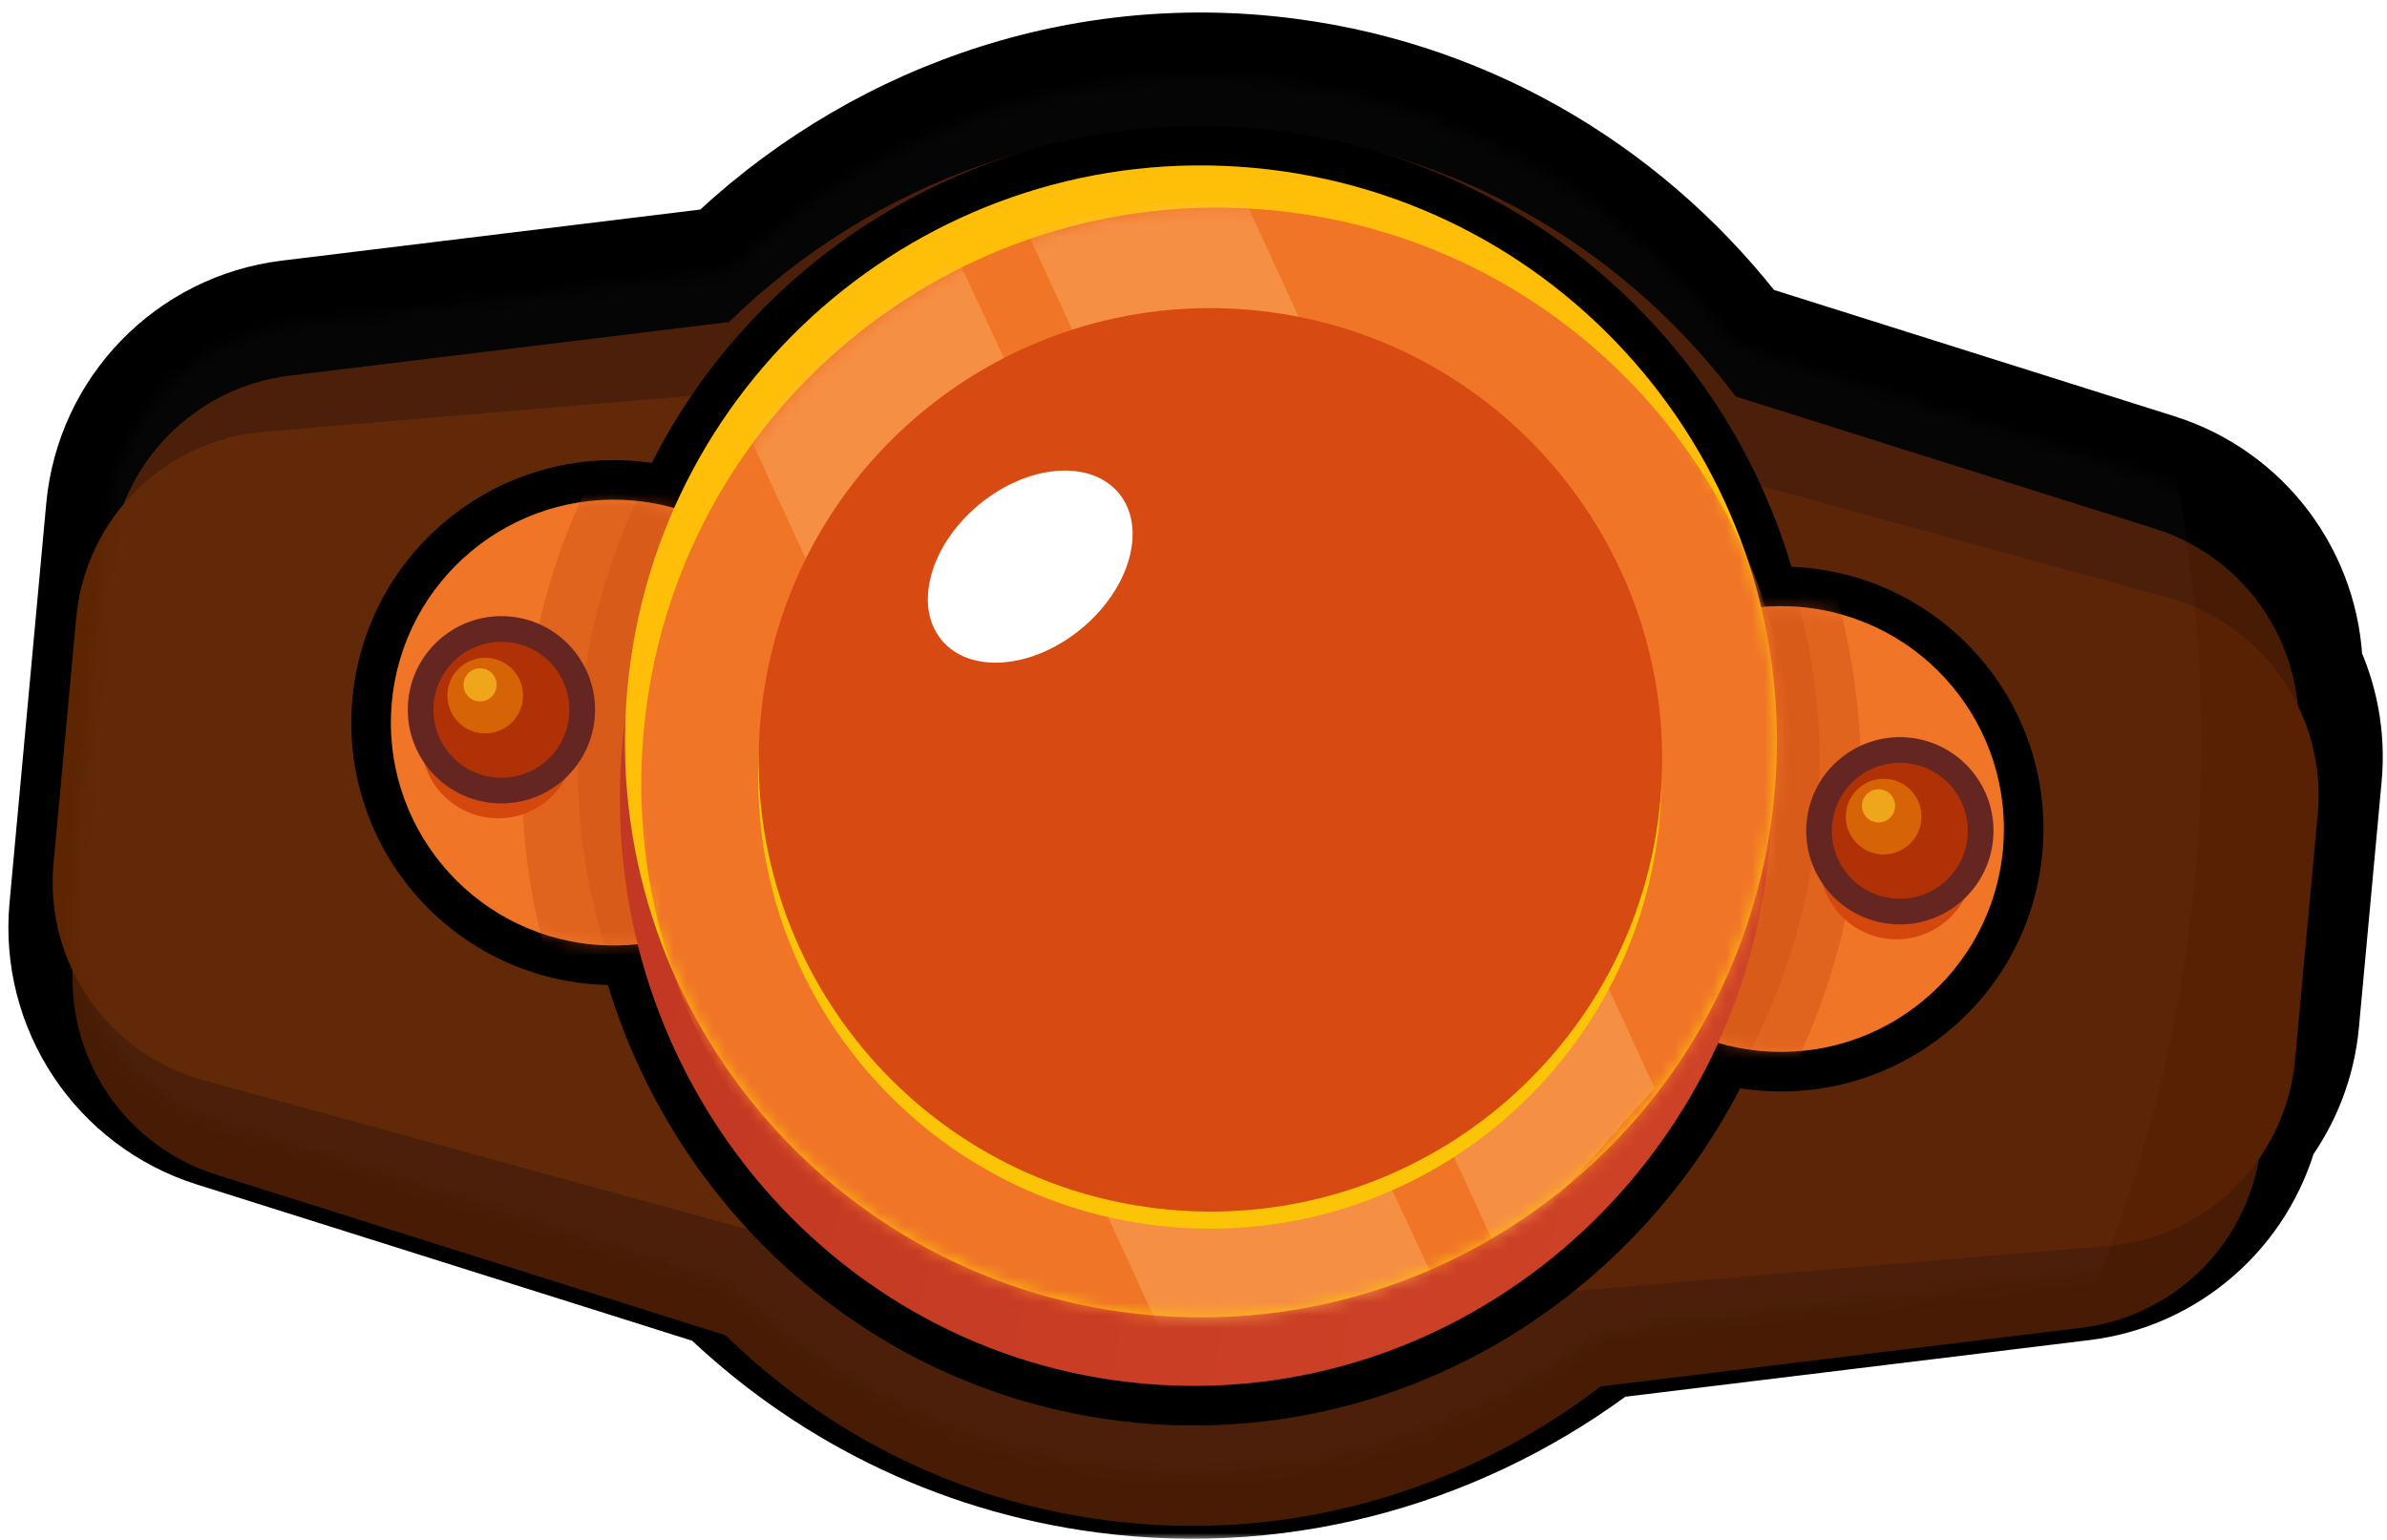
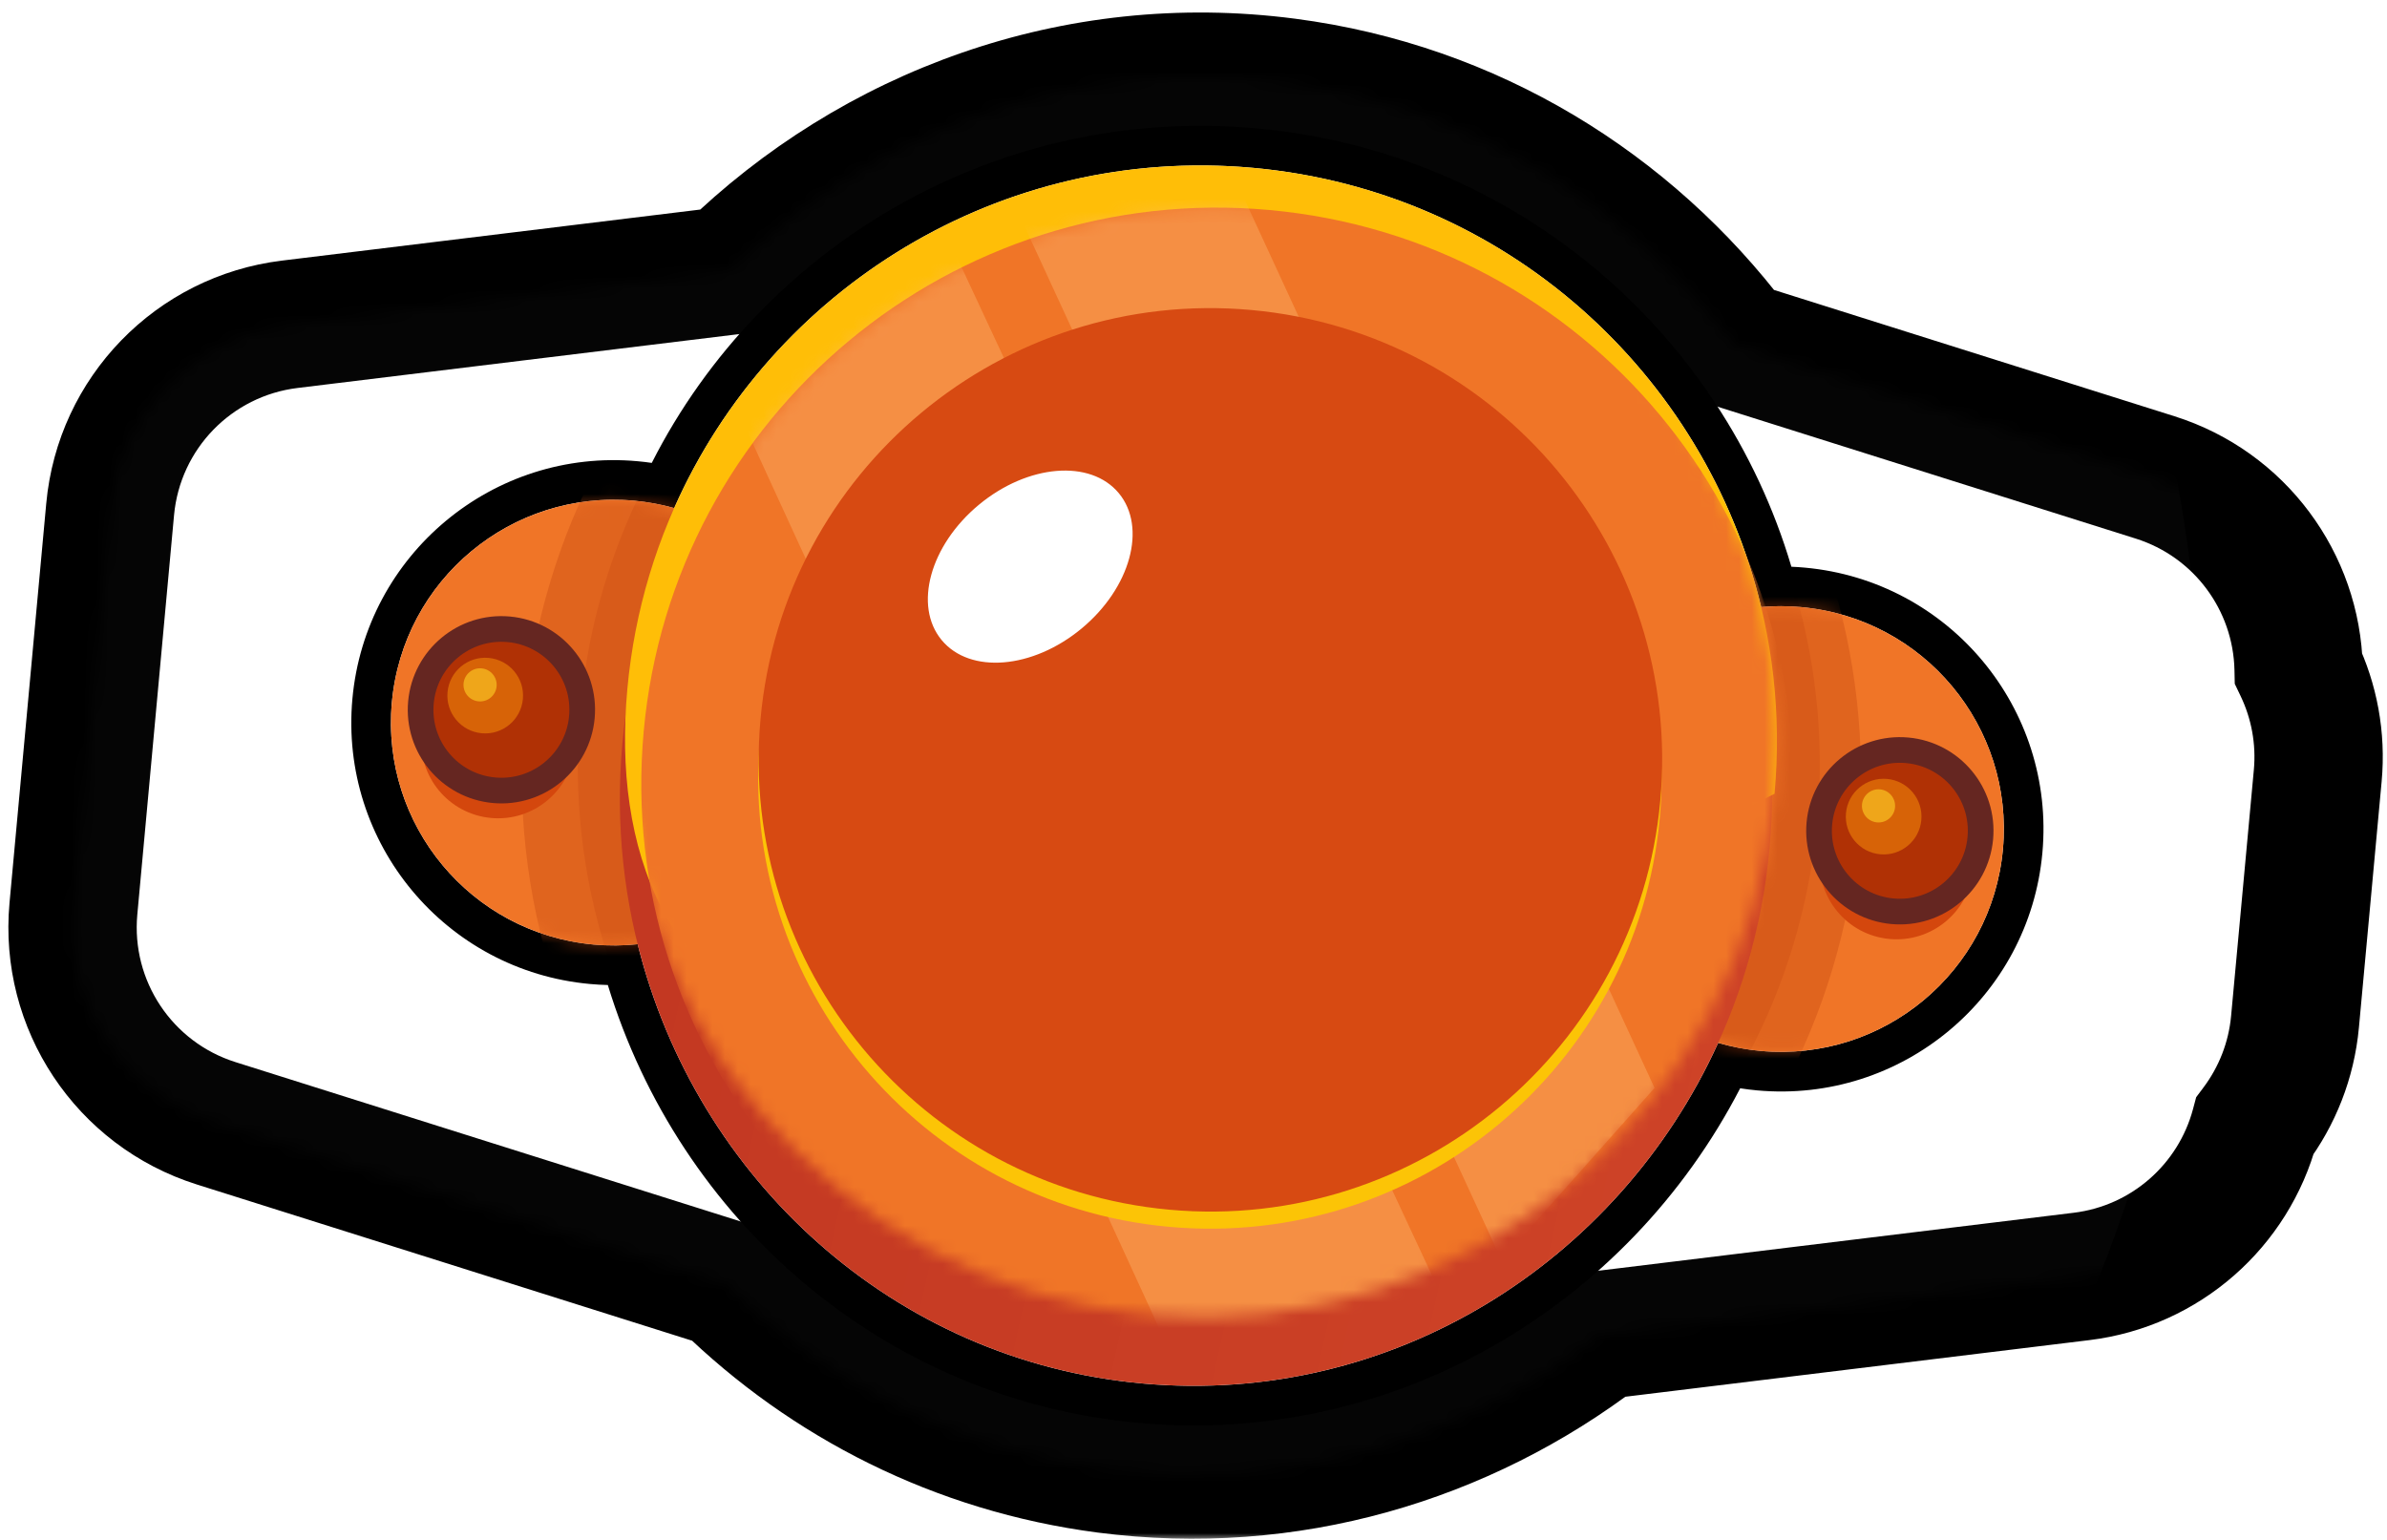
<svg xmlns="http://www.w3.org/2000/svg" width="186" height="120" viewBox="0 0 186 120" fill="none">
  <mask id="path-1-outside-1_2171_1621" maskUnits="userSpaceOnUse" x="-0.347" y="-0.024" width="187" height="120" fill="black">
    <rect fill="white" x="-0.347" y="-0.024" width="187" height="120" />
    <path d="M56.804 21.094C68.037 10.146 83.774 4.265 100.268 6.415C114.705 8.297 127.004 15.979 135.246 26.894L167.934 37.206C174.525 39.285 178.963 45.325 179.112 52.102C180.32 54.632 180.876 57.5 180.603 60.457L178.832 79.62C178.552 82.649 177.432 85.426 175.712 87.725C174.051 93.942 168.76 98.668 162.195 99.469L124.727 104.041C114.037 112.213 100.391 116.322 86.183 114.47C74.595 112.96 64.385 107.713 56.544 100.058L16.84 87.534C9.661 85.269 5.032 78.306 5.721 70.81L8.583 39.687C9.273 32.187 15.101 26.183 22.578 25.271L56.804 21.094Z" />
  </mask>
  <path d="M56.804 21.094L57.41 26.058L59.085 25.853L60.294 24.675L56.804 21.094ZM100.268 6.415L100.914 1.457L100.914 1.457L100.268 6.415ZM135.246 26.894L131.256 29.907L132.219 31.182L133.742 31.663L135.246 26.894ZM167.934 37.206L169.438 32.437L169.438 32.437L167.934 37.206ZM179.112 52.102L174.114 52.212L174.137 53.286L174.6 54.255L179.112 52.102ZM180.603 60.457L185.581 60.917L185.581 60.917L180.603 60.457ZM178.832 79.62L183.811 80.08L183.811 80.08L178.832 79.62ZM175.712 87.725L171.709 84.73L171.131 85.502L170.882 86.434L175.712 87.725ZM162.195 99.469L162.801 104.432L162.801 104.432L162.195 99.469ZM124.727 104.041L124.121 99.077L122.771 99.242L121.69 100.068L124.727 104.041ZM86.183 114.47L85.537 119.428L85.537 119.428L86.183 114.47ZM56.544 100.058L60.037 96.481L59.184 95.648L58.048 95.29L56.544 100.058ZM16.84 87.534L15.336 92.302L15.336 92.302L16.84 87.534ZM5.721 70.81L0.742 70.352L0.742 70.352L5.721 70.81ZM8.583 39.687L3.604 39.229L3.604 39.229L8.583 39.687ZM22.578 25.271L23.184 30.234L23.184 30.234L22.578 25.271ZM56.804 21.094L60.294 24.675C70.501 14.727 84.737 9.433 99.621 11.373L100.268 6.415L100.914 1.457C82.811 -0.903 65.574 5.565 53.314 17.514L56.804 21.094ZM100.268 6.415L99.621 11.373C112.655 13.072 123.776 20.002 131.256 29.907L135.246 26.894L139.236 23.881C130.231 11.956 116.756 3.522 100.914 1.457L100.268 6.415ZM135.246 26.894L133.742 31.663L166.43 41.974L167.934 37.206L169.438 32.437L136.75 22.126L135.246 26.894ZM167.934 37.206L166.43 41.974C170.957 43.402 174.011 47.553 174.114 52.212L179.112 52.102L184.111 51.992C183.915 43.097 178.093 35.168 169.438 32.437L167.934 37.206ZM179.112 52.102L174.6 54.255C175.431 55.996 175.812 57.963 175.624 59.997L180.603 60.457L185.581 60.917C185.94 57.036 185.209 53.268 183.625 49.949L179.112 52.102ZM180.603 60.457L175.624 59.997L173.853 79.16L178.832 79.62L183.811 80.08L185.581 60.917L180.603 60.457ZM178.832 79.62L173.853 79.16C173.661 81.241 172.894 83.146 171.709 84.73L175.712 87.725L179.715 90.721C181.971 87.707 183.443 84.057 183.811 80.08L178.832 79.62ZM175.712 87.725L170.882 86.434C169.739 90.709 166.099 93.956 161.59 94.506L162.195 99.469L162.801 104.432C171.42 103.381 178.362 97.176 180.543 89.016L175.712 87.725ZM162.195 99.469L161.59 94.506L124.121 99.077L124.727 104.041L125.332 109.004L162.801 104.432L162.195 99.469ZM124.727 104.041L121.69 100.068C111.99 107.484 99.656 111.184 86.829 109.512L86.183 114.47L85.537 119.428C101.126 121.46 116.083 116.942 127.763 108.013L124.727 104.041ZM86.183 114.47L86.829 109.512C76.362 108.148 67.138 103.413 60.037 96.481L56.544 100.058L53.051 103.636C61.632 112.013 72.829 117.772 85.537 119.428L86.183 114.47ZM56.544 100.058L58.048 95.29L18.344 82.765L16.84 87.534L15.336 92.302L55.04 104.827L56.544 100.058ZM16.84 87.534L18.344 82.765C13.409 81.208 10.226 76.421 10.7 71.268L5.721 70.81L0.742 70.352C-0.163 80.191 5.913 89.33 15.336 92.302L16.84 87.534ZM5.721 70.81L10.7 71.268L13.562 40.145L8.583 39.687L3.604 39.229L0.742 70.352L5.721 70.81ZM8.583 39.687L13.562 40.145C14.037 34.989 18.043 30.861 23.184 30.234L22.578 25.271L21.973 20.308C12.16 21.505 4.51 29.384 3.604 39.229L8.583 39.687ZM22.578 25.271L23.184 30.234L57.41 26.058L56.804 21.094L56.198 16.131L21.973 20.308L22.578 25.271Z" fill="black" mask="url(#path-1-outside-1_2171_1621)" />
  <g filter="url(#filter0_i_2171_1621)">
-     <path d="M56.804 21.094C68.037 10.146 83.774 4.265 100.268 6.415C114.705 8.297 127.004 15.979 135.246 26.894L167.934 37.206C175.113 39.47 179.742 46.434 179.053 53.93L176.191 85.052C175.501 92.553 169.672 98.557 162.195 99.469L124.727 104.041C114.037 112.213 100.391 116.322 86.183 114.47C74.595 112.96 64.385 107.713 56.544 100.058L16.84 87.534C9.661 85.269 5.032 78.306 5.721 70.81L8.583 39.687C9.273 32.187 15.101 26.183 22.578 25.271L56.804 21.094Z" fill="#471B04" />
-   </g>
+     </g>
  <g filter="url(#filter1_dii_2171_1621)">
-     <path d="M59.938 93.262L15.874 81.186C8.391 79.135 3.457 72.01 4.171 64.283L5.942 45.12C6.655 37.399 12.803 31.3 20.53 30.649L66.335 26.789L59.938 93.262Z" fill="#5E2503" />
-   </g>
+     </g>
  <g filter="url(#filter2_dii_2171_1621)">
-     <path d="M124.837 31.478L168.9 43.554C176.383 45.605 181.317 52.73 180.603 60.457L178.833 79.619C178.119 87.341 171.971 93.44 164.244 94.091L118.439 97.951L124.837 31.478Z" fill="#592103" />
-   </g>
+     </g>
  <g opacity="0.1">
    <mask id="mask0_2171_1621" style="mask-type:alpha" maskUnits="userSpaceOnUse" x="5" y="5" width="175" height="110">
      <path d="M56.804 21.094C68.037 10.146 83.774 4.265 100.268 6.415C114.705 8.297 127.004 15.979 135.246 26.894L167.934 37.206C175.113 39.47 179.742 46.434 179.053 53.93L176.191 85.052C175.501 92.553 169.672 98.557 162.195 99.469L124.727 104.041C114.037 112.213 100.391 116.322 86.183 114.47C74.595 112.96 64.385 107.713 56.544 100.058L16.84 87.534C9.661 85.269 5.032 78.306 5.721 70.81L8.583 39.687C9.273 32.187 15.101 26.183 22.578 25.271L56.804 21.094Z" fill="#491E04" />
    </mask>
    <g mask="url(#mask0_2171_1621)">
      <circle opacity="0.2" cx="58.773" cy="57.915" r="112.745" fill="white" />
    </g>
  </g>
  <path fill-rule="evenodd" clip-rule="evenodd" d="M139.589 44.164C139.937 44.178 140.285 44.201 140.635 44.233C151.885 45.259 160.173 55.21 159.147 66.459C158.122 77.708 148.171 85.996 136.921 84.971C136.476 84.93 136.035 84.876 135.598 84.807C126.809 101.79 108.657 112.701 88.738 110.885C68.817 109.069 52.936 95.054 47.364 76.759C46.902 76.748 46.438 76.722 45.972 76.679C34.722 75.654 26.434 65.703 27.46 54.454C28.485 43.204 38.436 34.916 49.685 35.942C50.056 35.976 50.423 36.019 50.787 36.072C59.417 19.072 77.784 8.168 97.934 10.005C118.084 11.842 134.176 25.886 139.589 44.164ZM49.687 73.579C54.248 91.857 69.611 106.04 89.018 107.809C108.421 109.578 126.092 98.412 133.885 81.267C134.949 81.578 136.057 81.791 137.202 81.895C146.753 82.766 155.201 75.729 156.071 66.179C156.942 56.628 149.906 48.18 140.355 47.309C139.298 47.213 138.255 47.213 137.234 47.303C132.869 29.105 117.325 14.874 97.654 13.081C77.979 11.287 60.114 22.477 52.534 39.592C51.528 39.31 50.483 39.116 49.405 39.017C39.854 38.147 31.406 45.183 30.535 54.734C29.665 64.285 36.701 72.733 46.252 73.604C47.417 73.71 48.566 73.698 49.687 73.579Z" fill="black" />
  <path d="M156.072 66.179C155.201 75.729 146.753 82.766 137.202 81.895C127.651 81.025 120.615 72.576 121.485 63.026C122.356 53.475 130.804 46.438 140.355 47.309C149.906 48.18 156.943 56.628 156.072 66.179Z" fill="#F07527" />
  <path d="M30.536 54.734C29.665 64.285 36.702 72.733 46.252 73.604C55.803 74.475 64.251 67.438 65.122 57.887C65.993 48.336 58.956 39.888 49.405 39.017C39.855 38.147 31.406 45.183 30.536 54.734Z" fill="#F07527" />
  <mask id="mask1_2171_1621" style="mask-type:alpha" maskUnits="userSpaceOnUse" x="30" y="38" width="127" height="44">
    <path opacity="0.5" fill-rule="evenodd" clip-rule="evenodd" d="M46.252 73.604C36.701 72.733 29.665 64.285 30.535 54.734C31.406 45.183 39.855 38.147 49.405 39.017C58.956 39.888 65.993 48.336 65.122 57.887C64.251 67.438 55.803 74.475 46.252 73.604ZM137.202 81.895C146.753 82.766 155.201 75.729 156.072 66.179C156.942 56.628 149.906 48.18 140.355 47.309C130.804 46.438 122.356 53.475 121.485 63.026C120.615 72.576 127.651 81.025 137.202 81.895Z" fill="#D9D9D9" />
  </mask>
  <g mask="url(#mask1_2171_1621)">
    <path d="M144.793 65.159C142.177 93.855 116.793 114.997 88.097 112.381C59.401 109.765 38.259 84.382 40.875 55.685C43.491 26.989 68.874 5.847 97.57 8.463C126.267 11.079 147.409 36.463 144.793 65.159Z" fill="#D05316" />
    <path d="M141.601 64.013C139.174 90.627 115.632 110.235 89.018 107.809C62.404 105.383 42.796 81.841 45.222 55.227C47.649 28.613 71.191 9.004 97.805 11.431C124.419 13.857 144.027 37.399 141.601 64.013Z" fill="#C0420D" />
  </g>
  <path d="M32.848 57.233C32.548 60.528 34.975 63.442 38.269 63.742C41.563 64.042 44.477 61.615 44.778 58.321C45.078 55.027 42.651 52.113 39.357 51.812C36.062 51.512 33.148 53.939 32.848 57.233Z" fill="#D4470D" />
  <path d="M39.643 49.039C36.179 48.723 33.116 51.275 32.8 54.738C32.484 58.201 35.036 61.265 38.499 61.581C41.963 61.896 45.026 59.345 45.342 55.881C45.657 52.418 43.106 49.355 39.643 49.039Z" fill="#B03105" stroke="#652621" stroke-width="2" />
  <path d="M34.873 53.937C34.725 55.558 35.92 56.992 37.541 57.14C39.163 57.288 40.597 56.093 40.745 54.472C40.893 52.851 39.698 51.416 38.077 51.269C36.455 51.121 35.021 52.315 34.873 53.937Z" fill="#D76307" />
  <path d="M36.123 53.252C36.058 53.962 36.582 54.591 37.292 54.655C38.002 54.72 38.631 54.197 38.696 53.486C38.76 52.776 38.237 52.148 37.526 52.083C36.816 52.018 36.188 52.541 36.123 53.252Z" fill="#EFA61A" />
  <path d="M137.89 66.076C135.584 91.375 113.703 110.059 89.018 107.809C64.333 105.559 46.191 83.225 48.498 57.926C50.804 32.627 72.685 13.942 97.37 16.192C122.055 18.443 140.197 40.776 137.89 66.076Z" fill="url(#paint0_linear_2171_1621)" />
-   <path d="M138.275 61.852C136.025 86.537 114.189 104.724 89.504 102.473C64.819 100.223 46.633 78.387 48.883 53.702C51.133 29.017 72.969 10.831 97.654 13.081C122.339 15.332 140.526 37.167 138.275 61.852Z" fill="#FFBE07" />
+   <path d="M138.275 61.852C64.819 100.223 46.633 78.387 48.883 53.702C51.133 29.017 72.969 10.831 97.654 13.081C122.339 15.332 140.526 37.167 138.275 61.852Z" fill="#FFBE07" />
  <mask id="mask2_2171_1621" style="mask-type:alpha" maskUnits="userSpaceOnUse" x="48" y="12" width="91" height="91">
    <path d="M138.275 61.852C136.025 86.537 114.189 104.724 89.504 102.473C64.819 100.223 46.633 78.387 48.883 53.702C51.133 29.017 72.969 10.831 97.654 13.081C122.339 15.332 140.526 37.167 138.275 61.852Z" fill="#FFBE07" />
  </mask>
  <g mask="url(#mask2_2171_1621)">
    <path d="M139.551 65.138C137.301 89.823 115.465 108.01 90.78 105.759C66.095 103.509 47.908 81.673 50.159 56.988C52.409 32.303 74.245 14.117 98.93 16.367C123.615 18.617 141.802 40.453 139.551 65.138Z" fill="#F07527" />
    <mask id="mask3_2171_1621" style="mask-type:alpha" maskUnits="userSpaceOnUse" x="49" y="16" width="91" height="90">
      <path d="M139.551 65.138C137.3 89.823 115.465 108.01 90.78 105.759C66.095 103.509 47.908 81.673 50.159 56.988C52.409 32.303 74.245 14.117 98.93 16.367C123.614 18.617 141.801 40.453 139.551 65.138Z" fill="white" />
    </mask>
    <g mask="url(#mask3_2171_1621)">
      <g opacity="0.35">
        <path d="M117.003 98.194L77.266 12.065L93.186 7.321L128.926 84.779L117.003 98.194Z" fill="#FFC17B" />
        <path d="M113.435 103.36L71.858 14.247L53.208 22.684L93.061 109.47L113.435 103.36Z" fill="#FFC17B" />
      </g>
    </g>
  </g>
  <path d="M129.332 63.741C127.567 83.101 110.442 97.365 91.081 95.6C71.721 93.835 57.457 76.71 59.222 57.349C60.987 37.989 78.112 23.725 97.473 25.49C116.833 27.255 131.097 44.38 129.332 63.741Z" fill="#FCC406" />
  <path d="M129.373 62.409C127.608 81.769 110.483 96.033 91.122 94.268C71.762 92.503 57.498 75.377 59.263 56.017C61.028 36.657 78.153 22.393 97.514 24.158C116.874 25.923 131.138 43.048 129.373 62.409Z" fill="#D74A12" />
  <path d="M87.18 38.432C89.389 41.096 88.09 45.818 84.278 48.979C80.466 52.14 75.585 52.544 73.376 49.88C71.167 47.216 72.466 42.494 76.278 39.333C80.09 36.172 84.971 35.768 87.18 38.432Z" fill="white" />
  <path d="M141.817 66.664C141.517 69.958 143.944 72.872 147.238 73.172C150.532 73.473 153.446 71.046 153.747 67.751C154.047 64.457 151.62 61.543 148.326 61.243C145.031 60.943 142.118 63.37 141.817 66.664Z" fill="#D4470D" />
  <path d="M148.612 58.469C145.149 58.154 142.085 60.705 141.769 64.168C141.454 67.632 144.005 70.695 147.469 71.011C150.932 71.327 153.995 68.775 154.311 65.312C154.627 61.849 152.075 58.785 148.612 58.469Z" fill="#B03105" stroke="#652621" stroke-width="2" />
  <path d="M143.842 63.367C143.694 64.989 144.889 66.423 146.51 66.571C148.132 66.719 149.566 65.524 149.714 63.903C149.862 62.281 148.667 60.847 147.046 60.699C145.424 60.551 143.99 61.746 143.842 63.367Z" fill="#D76307" />
  <path d="M145.092 62.682C145.027 63.393 145.551 64.021 146.261 64.086C146.972 64.151 147.6 63.627 147.665 62.917C147.729 62.206 147.206 61.578 146.496 61.513C145.785 61.449 145.157 61.972 145.092 62.682Z" fill="#EFA61A" />
  <defs>
    <filter id="filter0_i_2171_1621" x="5.653" y="5.976" width="173.468" height="108.934" filterUnits="userSpaceOnUse" color-interpolation-filters="sRGB">
      <feFlood flood-opacity="0" result="BackgroundImageFix" />
      <feBlend mode="normal" in="SourceGraphic" in2="BackgroundImageFix" result="shape" />
      <feColorMatrix in="SourceAlpha" type="matrix" values="0 0 0 0 0 0 0 0 0 0 0 0 0 0 0 0 0 0 127 0" result="hardAlpha" />
      <feOffset dy="4" />
      <feComposite in2="hardAlpha" operator="arithmetic" k2="-1" k3="1" />
      <feColorMatrix type="matrix" values="0 0 0 0 0.345 0 0 0 0 0.145 0 0 0 0 0.016 0 0 0 1 0" />
      <feBlend mode="normal" in2="shape" result="effect1_innerShadow_2171_1621" />
    </filter>
    <filter id="filter1_dii_2171_1621" x="4.103" y="26.789" width="62.233" height="69.473" filterUnits="userSpaceOnUse" color-interpolation-filters="sRGB">
      <feFlood flood-opacity="0" result="BackgroundImageFix" />
      <feColorMatrix in="SourceAlpha" type="matrix" values="0 0 0 0 0 0 0 0 0 0 0 0 0 0 0 0 0 0 127 0" result="hardAlpha" />
      <feOffset dy="3" />
      <feComposite in2="hardAlpha" operator="out" />
      <feColorMatrix type="matrix" values="0 0 0 0 0.255 0 0 0 0 0.059 0 0 0 0 0.016 0 0 0 1 0" />
      <feBlend mode="normal" in2="BackgroundImageFix" result="effect1_dropShadow_2171_1621" />
      <feBlend mode="normal" in="SourceGraphic" in2="effect1_dropShadow_2171_1621" result="shape" />
      <feColorMatrix in="SourceAlpha" type="matrix" values="0 0 0 0 0 0 0 0 0 0 0 0 0 0 0 0 0 0 127 0" result="hardAlpha" />
      <feOffset dy="3" />
      <feComposite in2="hardAlpha" operator="arithmetic" k2="-1" k3="1" />
      <feColorMatrix type="matrix" values="0 0 0 0 0.416 0 0 0 0 0.165 0 0 0 0 0.012 0 0 0 1 0" />
      <feBlend mode="normal" in2="shape" result="effect2_innerShadow_2171_1621" />
      <feColorMatrix in="SourceAlpha" type="matrix" values="0 0 0 0 0 0 0 0 0 0 0 0 0 0 0 0 0 0 127 0" result="hardAlpha" />
      <feOffset dy="-3" />
      <feComposite in2="hardAlpha" operator="arithmetic" k2="-1" k3="1" />
      <feColorMatrix type="matrix" values="0 0 0 0 0.349 0 0 0 0 0.122 0 0 0 0 0.008 0 0 0 1 0" />
      <feBlend mode="normal" in2="effect2_innerShadow_2171_1621" result="effect3_innerShadow_2171_1621" />
    </filter>
    <filter id="filter2_dii_2171_1621" x="118.439" y="31.478" width="62.233" height="69.473" filterUnits="userSpaceOnUse" color-interpolation-filters="sRGB">
      <feFlood flood-opacity="0" result="BackgroundImageFix" />
      <feColorMatrix in="SourceAlpha" type="matrix" values="0 0 0 0 0 0 0 0 0 0 0 0 0 0 0 0 0 0 127 0" result="hardAlpha" />
      <feOffset dy="3" />
      <feComposite in2="hardAlpha" operator="out" />
      <feColorMatrix type="matrix" values="0 0 0 0 0.255 0 0 0 0 0.059 0 0 0 0 0.016 0 0 0 1 0" />
      <feBlend mode="normal" in2="BackgroundImageFix" result="effect1_dropShadow_2171_1621" />
      <feBlend mode="normal" in="SourceGraphic" in2="effect1_dropShadow_2171_1621" result="shape" />
      <feColorMatrix in="SourceAlpha" type="matrix" values="0 0 0 0 0 0 0 0 0 0 0 0 0 0 0 0 0 0 127 0" result="hardAlpha" />
      <feOffset dy="3" />
      <feComposite in2="hardAlpha" operator="arithmetic" k2="-1" k3="1" />
      <feColorMatrix type="matrix" values="0 0 0 0 0.416 0 0 0 0 0.165 0 0 0 0 0.012 0 0 0 1 0" />
      <feBlend mode="normal" in2="shape" result="effect2_innerShadow_2171_1621" />
      <feColorMatrix in="SourceAlpha" type="matrix" values="0 0 0 0 0 0 0 0 0 0 0 0 0 0 0 0 0 0 127 0" result="hardAlpha" />
      <feOffset dy="-3" />
      <feComposite in2="hardAlpha" operator="arithmetic" k2="-1" k3="1" />
      <feColorMatrix type="matrix" values="0 0 0 0 0.349 0 0 0 0 0.122 0 0 0 0 0.008 0 0 0 1 0" />
      <feBlend mode="normal" in2="effect2_innerShadow_2171_1621" result="effect3_innerShadow_2171_1621" />
    </filter>
    <linearGradient id="paint0_linear_2171_1621" x1="133.708" y1="93.128" x2="49.71" y2="74.575" gradientUnits="userSpaceOnUse">
      <stop stop-color="#CE4327" />
      <stop offset="1" stop-color="#C33822" />
    </linearGradient>
  </defs>
</svg>